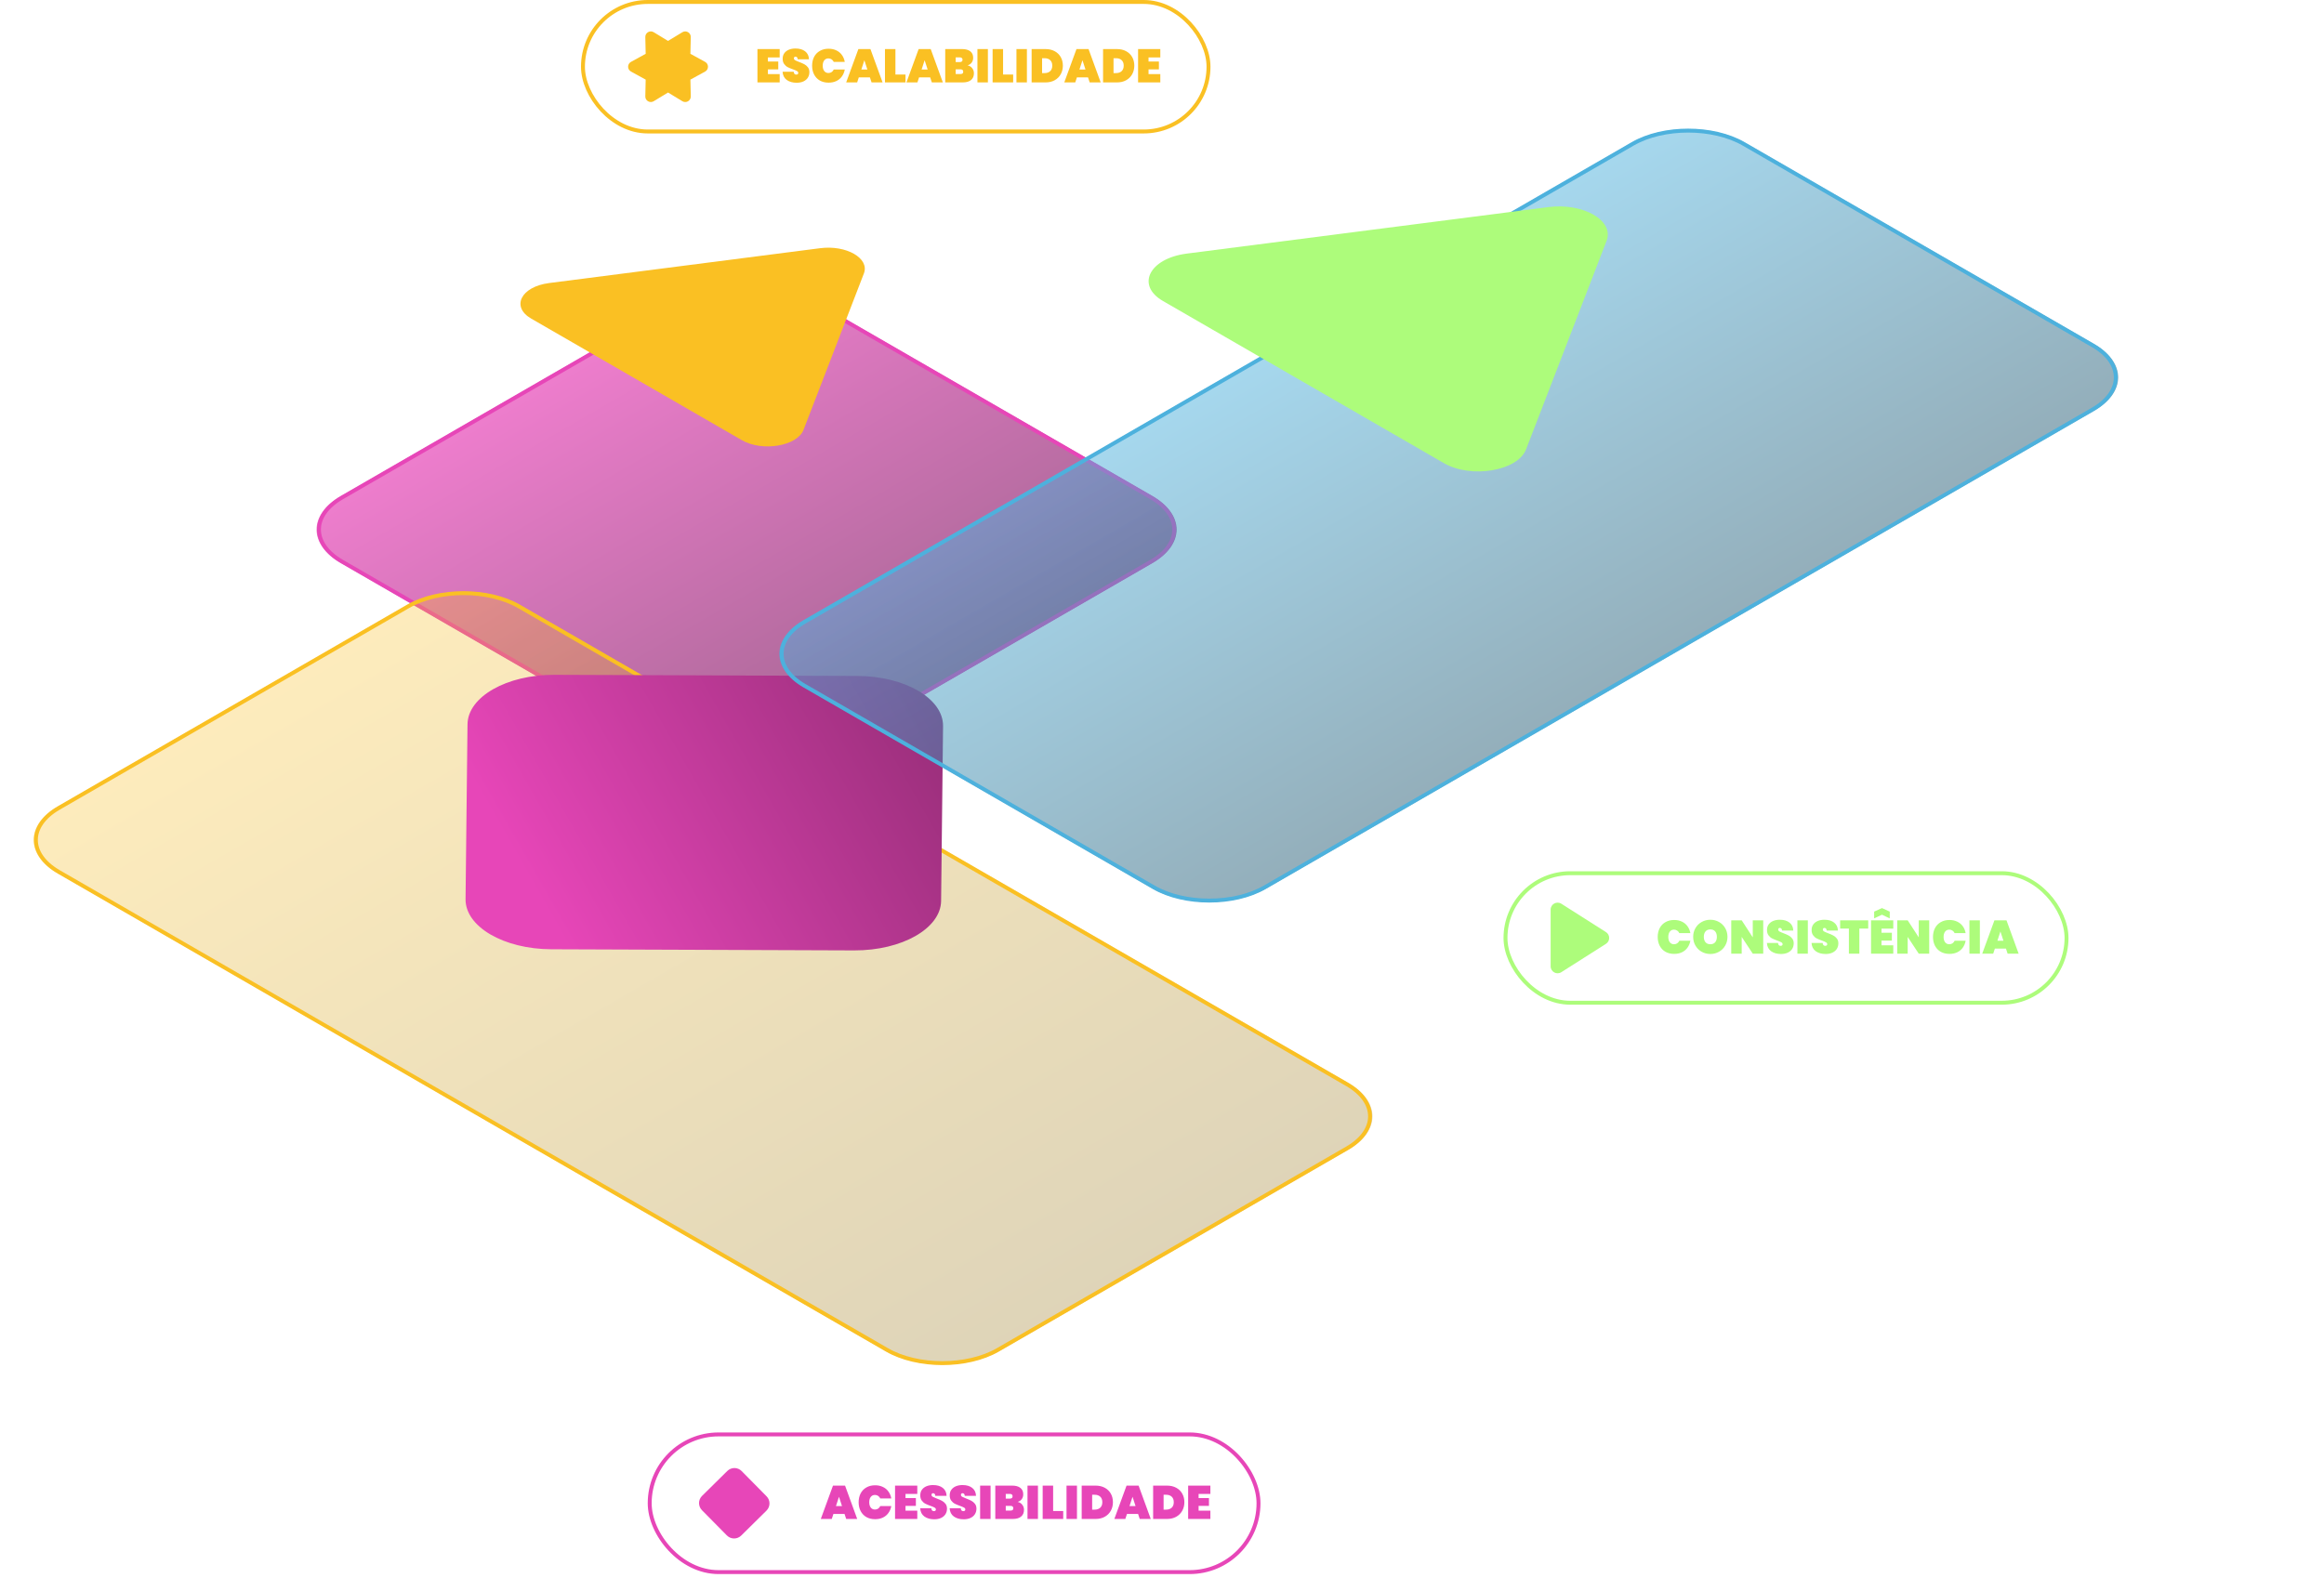
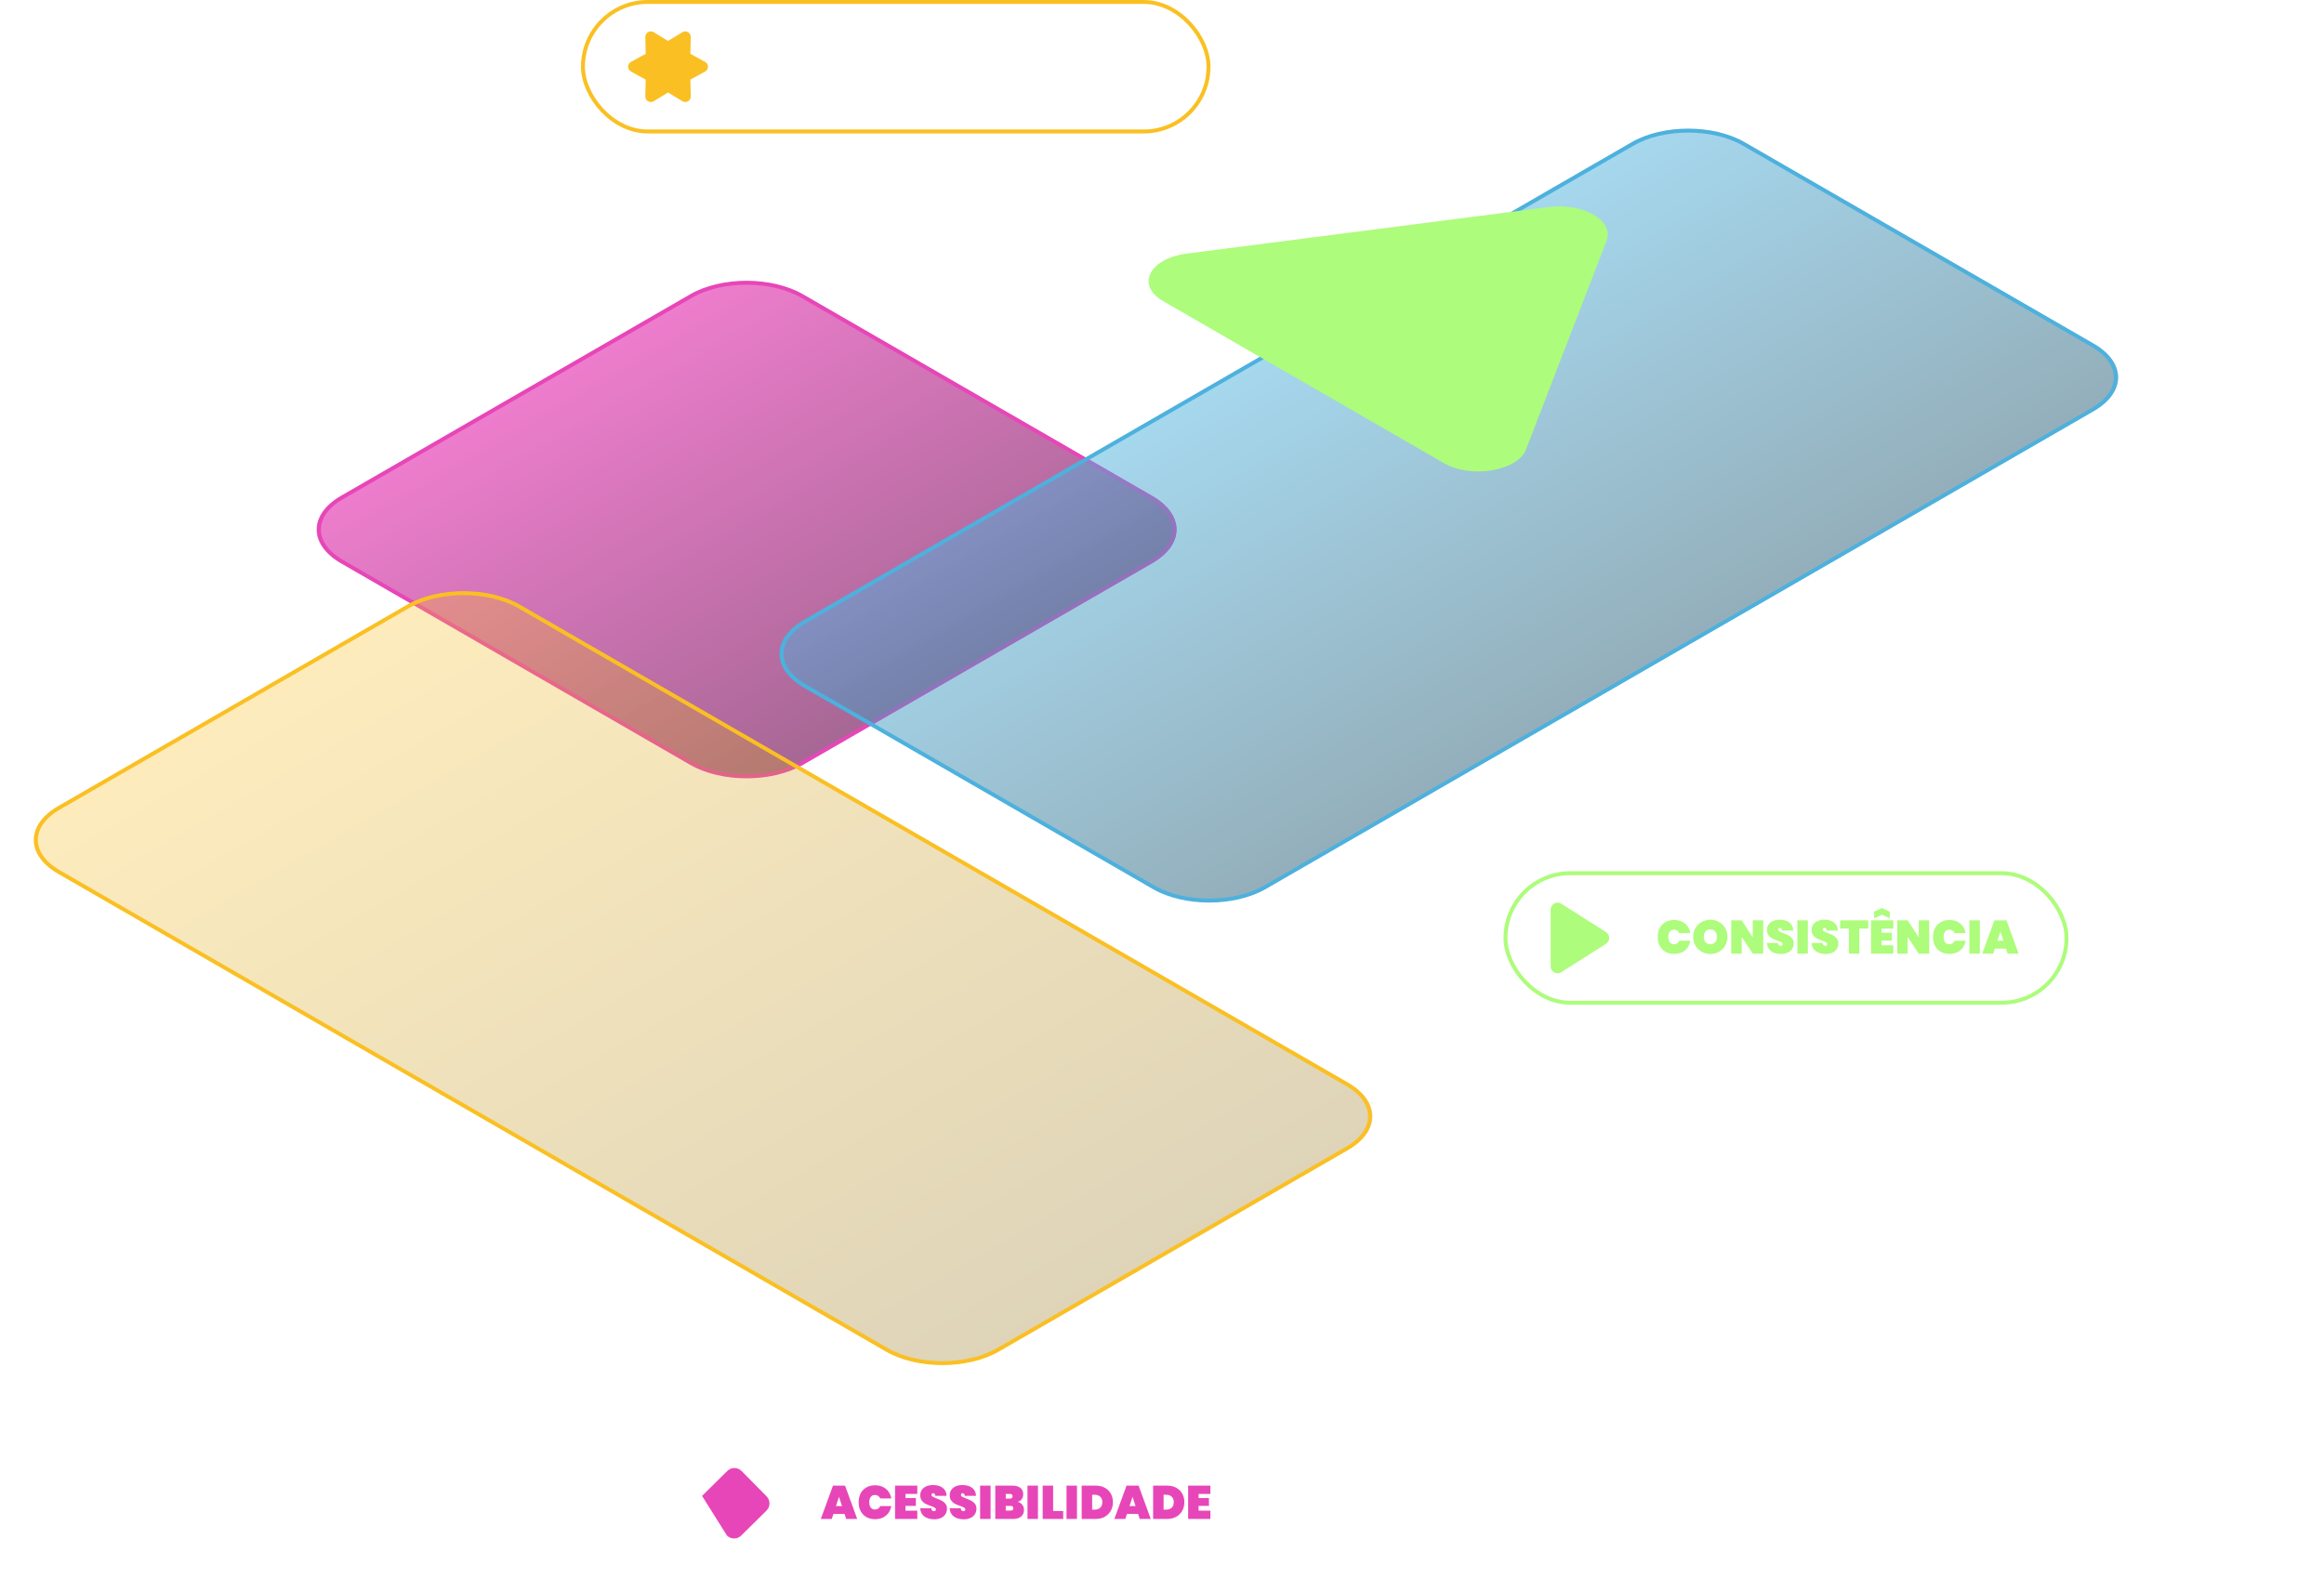
<svg xmlns="http://www.w3.org/2000/svg" width="592" height="402" viewBox="0 0 592 402" fill="none">
  <path d="M153.947 384C132.358 345 155.94 291.452 431.957 320.5C612.5 339.5 630 271 532.5 235.5" stroke="white" stroke-dasharray="6 6" />
  <path d="M370.5 240C191.5 210.333 -108.1 140.8 125.5 100C359.1 59.2 354.5 26 323 14.5" stroke="white" stroke-dasharray="6 6" />
  <g filter="url(#filter0_b_10_446)">
    <path d="M175.626 75.173L86.668 126.529C78.628 131.17 78.628 138.695 86.668 143.336L175.626 194.692C183.666 199.333 196.7 199.333 204.74 194.692L293.699 143.336C301.738 138.695 301.738 131.17 293.699 126.529L204.74 75.173C196.7 70.532 183.666 70.532 175.626 75.173Z" fill="url(#paint0_linear_10_446)" fill-opacity="0.7" />
    <path d="M87.101 126.779L176.059 75.423C183.86 70.92 196.507 70.92 204.307 75.423L293.266 126.779C301.066 131.282 301.066 138.583 293.266 143.086L204.307 194.442C196.507 198.945 183.86 198.945 176.059 194.442L87.101 143.086C79.3 138.583 79.3 131.282 87.101 126.779Z" stroke="#E746B8" />
  </g>
  <g filter="url(#filter1_d_10_446)">
-     <path d="M135.325 83.186L188.985 114.164C194.188 117.168 203.082 115.674 204.683 111.528L220.067 71.665C221.553 67.819 215.604 64.385 208.937 65.24L139.887 74.121C132.704 75.045 130.116 80.179 135.319 83.183L135.325 83.186Z" fill="#FAC023" />
-   </g>
+     </g>
  <g filter="url(#filter2_b_10_446)">
    <path d="M103.515 154.262L14.557 205.618C6.517 210.259 6.517 217.784 14.557 222.426L225.508 344.208C233.547 348.849 246.582 348.849 254.622 344.208L343.58 292.852C351.62 288.211 351.62 280.686 343.58 276.044L132.629 154.262C124.59 149.621 111.555 149.621 103.515 154.262Z" fill="url(#paint1_linear_10_446)" fill-opacity="0.3" />
    <path d="M14.99 205.868L103.948 154.512C111.749 150.009 124.396 150.009 132.196 154.512L343.147 276.294C350.948 280.798 350.948 288.099 343.147 292.602L254.189 343.958C246.388 348.461 233.741 348.461 225.941 343.958L14.99 222.176C7.189 217.672 7.189 210.371 14.99 205.868Z" stroke="#FAC023" />
  </g>
  <g filter="url(#filter3_d_10_446)">
-     <path d="M119.09 186.558L118.592 231.107C118.513 238.117 128.293 243.836 140.436 243.881L217.602 244.169C229.744 244.214 239.651 238.568 239.73 231.558L240.228 187.01C240.307 180 230.527 174.281 218.384 174.236L141.218 173.948C129.075 173.903 119.168 179.549 119.09 186.558Z" fill="url(#paint2_linear_10_446)" />
-   </g>
+     </g>
  <g filter="url(#filter4_b_10_446)">
    <path d="M415.478 36.404L204.527 158.186C196.487 162.827 196.487 170.352 204.527 174.993L293.485 226.349C301.525 230.99 314.559 230.99 322.599 226.349L533.55 104.567C541.589 99.926 541.589 92.401 533.55 87.759L444.591 36.404C436.552 31.762 423.517 31.762 415.478 36.404Z" fill="url(#paint3_linear_10_446)" fill-opacity="0.5" />
    <path d="M204.96 158.436L415.911 36.654C423.711 32.151 436.358 32.151 444.158 36.654L533.117 88.009C540.917 92.513 540.917 99.814 533.117 104.317L322.166 226.099C314.365 230.602 301.719 230.602 293.918 226.099L204.96 174.743C197.159 170.24 197.159 162.939 204.96 158.436Z" stroke="#4DB1DD" />
  </g>
  <g filter="url(#filter5_d_10_446)">
    <path d="M296.254 78.703L367.809 120.012C374.748 124.017 386.607 122.025 388.741 116.496L409.257 63.339C411.238 58.211 403.305 53.631 394.415 54.771L302.337 66.614C292.759 67.847 289.308 74.693 296.246 78.698L296.254 78.703Z" fill="#ADFC7B" />
  </g>
  <rect x="383.5" y="222.5" width="142.913" height="33" rx="16.5" stroke="#ADFC7B" />
  <path d="M395 231.779V246.222C395 247.623 396.545 248.471 397.727 247.72L409.09 240.498C410.187 239.801 410.187 238.2 409.09 237.502L397.727 230.28C396.545 229.529 395 230.377 395 231.778V231.779Z" fill="#ADFC7B" />
  <path d="M422.273 238.74C422.273 237.9 422.441 237.152 422.777 236.496C423.121 235.84 423.609 235.332 424.241 234.972C424.873 234.604 425.617 234.42 426.473 234.42C427.209 234.42 427.865 234.56 428.441 234.84C429.025 235.112 429.497 235.5 429.857 236.004C430.225 236.508 430.469 237.096 430.589 237.768H427.781C427.653 237.488 427.469 237.272 427.229 237.12C426.997 236.96 426.729 236.88 426.425 236.88C425.977 236.88 425.621 237.048 425.357 237.384C425.101 237.72 424.973 238.172 424.973 238.74C424.973 239.308 425.101 239.76 425.357 240.096C425.621 240.432 425.977 240.6 426.425 240.6C426.729 240.6 426.997 240.524 427.229 240.372C427.469 240.212 427.653 239.992 427.781 239.712H430.589C430.469 240.384 430.225 240.972 429.857 241.476C429.497 241.98 429.025 242.372 428.441 242.652C427.865 242.924 427.209 243.06 426.473 243.06C425.617 243.06 424.873 242.88 424.241 242.52C423.609 242.152 423.121 241.64 422.777 240.984C422.441 240.328 422.273 239.58 422.273 238.74ZM435.688 243.084C434.888 243.084 434.152 242.896 433.48 242.52C432.816 242.144 432.288 241.624 431.896 240.96C431.504 240.296 431.308 239.548 431.308 238.716C431.308 237.884 431.504 237.136 431.896 236.472C432.288 235.808 432.816 235.292 433.48 234.924C434.152 234.548 434.888 234.36 435.688 234.36C436.488 234.36 437.22 234.548 437.884 234.924C438.548 235.292 439.072 235.808 439.456 236.472C439.848 237.136 440.044 237.884 440.044 238.716C440.044 239.548 439.848 240.296 439.456 240.96C439.072 241.624 438.544 242.144 437.872 242.52C437.208 242.896 436.48 243.084 435.688 243.084ZM435.688 240.6C436.216 240.6 436.624 240.432 436.912 240.096C437.2 239.752 437.344 239.292 437.344 238.716C437.344 238.132 437.2 237.672 436.912 237.336C436.624 236.992 436.216 236.82 435.688 236.82C435.152 236.82 434.74 236.992 434.452 237.336C434.164 237.672 434.02 238.132 434.02 238.716C434.02 239.292 434.164 239.752 434.452 240.096C434.74 240.432 435.152 240.6 435.688 240.6ZM449.153 243H446.489L443.669 238.728V243H441.005V234.504H443.669L446.489 238.848V234.504H449.153V243ZM453.68 243.084C452.664 243.084 451.824 242.848 451.16 242.376C450.504 241.896 450.148 241.196 450.092 240.276H452.924C452.964 240.764 453.18 241.008 453.572 241.008C453.716 241.008 453.836 240.976 453.932 240.912C454.036 240.84 454.088 240.732 454.088 240.588C454.088 240.388 453.98 240.228 453.764 240.108C453.548 239.98 453.212 239.836 452.756 239.676C452.212 239.484 451.76 239.296 451.4 239.112C451.048 238.928 450.744 238.66 450.488 238.308C450.232 237.956 450.108 237.504 450.116 236.952C450.116 236.4 450.256 235.932 450.536 235.548C450.824 235.156 451.212 234.86 451.7 234.66C452.196 234.46 452.752 234.36 453.368 234.36C454.408 234.36 455.232 234.6 455.84 235.08C456.456 235.56 456.78 236.236 456.812 237.108H453.944C453.936 236.868 453.876 236.696 453.764 236.592C453.652 236.488 453.516 236.436 453.356 236.436C453.244 236.436 453.152 236.476 453.08 236.556C453.008 236.628 452.972 236.732 452.972 236.868C452.972 237.06 453.076 237.22 453.284 237.348C453.5 237.468 453.84 237.616 454.304 237.792C454.84 237.992 455.28 238.184 455.624 238.368C455.976 238.552 456.28 238.808 456.536 239.136C456.792 239.464 456.92 239.876 456.92 240.372C456.92 240.892 456.792 241.36 456.536 241.776C456.28 242.184 455.908 242.504 455.42 242.736C454.932 242.968 454.352 243.084 453.68 243.084ZM460.52 234.504V243H457.856V234.504H460.52ZM465.048 243.084C464.032 243.084 463.192 242.848 462.528 242.376C461.872 241.896 461.516 241.196 461.46 240.276H464.292C464.332 240.764 464.548 241.008 464.94 241.008C465.084 241.008 465.204 240.976 465.3 240.912C465.404 240.84 465.456 240.732 465.456 240.588C465.456 240.388 465.348 240.228 465.132 240.108C464.916 239.98 464.58 239.836 464.124 239.676C463.58 239.484 463.128 239.296 462.768 239.112C462.416 238.928 462.112 238.66 461.856 238.308C461.6 237.956 461.476 237.504 461.484 236.952C461.484 236.4 461.624 235.932 461.904 235.548C462.192 235.156 462.58 234.86 463.068 234.66C463.564 234.46 464.12 234.36 464.736 234.36C465.776 234.36 466.6 234.6 467.208 235.08C467.824 235.56 468.148 236.236 468.18 237.108H465.312C465.304 236.868 465.244 236.696 465.132 236.592C465.02 236.488 464.884 236.436 464.724 236.436C464.612 236.436 464.52 236.476 464.448 236.556C464.376 236.628 464.34 236.732 464.34 236.868C464.34 237.06 464.444 237.22 464.652 237.348C464.868 237.468 465.208 237.616 465.672 237.792C466.208 237.992 466.648 238.184 466.992 238.368C467.344 238.552 467.648 238.808 467.904 239.136C468.16 239.464 468.288 239.876 468.288 240.372C468.288 240.892 468.16 241.36 467.904 241.776C467.648 242.184 467.276 242.504 466.788 242.736C466.3 242.968 465.72 243.084 465.048 243.084ZM475.896 234.504V236.616H473.64V243H470.976V236.616H468.744V234.504H475.896ZM479.282 236.628V237.672H481.922V239.676H479.282V240.876H482.282V243H476.618V234.504H482.282V236.628H479.282ZM479.402 233.076L477.41 234.012V232.284L479.402 231.384L481.382 232.284V234.012L479.402 233.076ZM491.434 243H488.77L485.95 238.728V243H483.286V234.504H485.95L488.77 238.848V234.504H491.434V243ZM492.398 238.74C492.398 237.9 492.566 237.152 492.902 236.496C493.246 235.84 493.734 235.332 494.366 234.972C494.998 234.604 495.742 234.42 496.598 234.42C497.334 234.42 497.99 234.56 498.566 234.84C499.15 235.112 499.622 235.5 499.982 236.004C500.35 236.508 500.594 237.096 500.714 237.768H497.906C497.778 237.488 497.594 237.272 497.354 237.12C497.122 236.96 496.854 236.88 496.55 236.88C496.102 236.88 495.746 237.048 495.482 237.384C495.226 237.72 495.098 238.172 495.098 238.74C495.098 239.308 495.226 239.76 495.482 240.096C495.746 240.432 496.102 240.6 496.55 240.6C496.854 240.6 497.122 240.524 497.354 240.372C497.594 240.212 497.778 239.992 497.906 239.712H500.714C500.594 240.384 500.35 240.972 499.982 241.476C499.622 241.98 499.15 242.372 498.566 242.652C497.99 242.924 497.334 243.06 496.598 243.06C495.742 243.06 494.998 242.88 494.366 242.52C493.734 242.152 493.246 241.64 492.902 240.984C492.566 240.328 492.398 239.58 492.398 238.74ZM504.337 234.504V243H501.673V234.504H504.337ZM510.988 241.716H508.156L507.736 243H504.94L508.048 234.504H511.12L514.216 243H511.408L510.988 241.716ZM510.34 239.712L509.572 237.348L508.804 239.712H510.34Z" fill="#ADFC7B" />
  <rect x="148.5" y="0.5" width="159.346" height="33" rx="16.5" stroke="#FAC023" />
  <path d="M164.383 24.56L164.478 20.287L160.731 18.233C159.756 17.7 159.756 16.3 160.731 15.767L164.478 13.713L164.383 9.44C164.358 8.33 165.571 7.63 166.521 8.207L170.173 10.426L173.826 8.207C174.775 7.631 175.986 8.33 175.963 9.44L175.869 13.713L179.616 15.767C180.59 16.3 180.59 17.7 179.616 18.233L175.869 20.287L175.963 24.56C175.988 25.671 174.775 26.37 173.826 25.793L170.173 23.574L166.521 25.793C165.571 26.369 164.36 25.671 164.383 24.56Z" fill="#FAC023" />
-   <path d="M195.61 14.628V15.672H198.25V17.676H195.61V18.876H198.61V21H192.946V12.504H198.61V14.628H195.61ZM202.938 21.084C201.922 21.084 201.082 20.848 200.418 20.376C199.762 19.896 199.406 19.196 199.35 18.276H202.182C202.222 18.764 202.438 19.008 202.83 19.008C202.974 19.008 203.094 18.976 203.19 18.912C203.294 18.84 203.346 18.732 203.346 18.588C203.346 18.388 203.238 18.228 203.022 18.108C202.806 17.98 202.47 17.836 202.014 17.676C201.47 17.484 201.018 17.296 200.658 17.112C200.306 16.928 200.002 16.66 199.746 16.308C199.49 15.956 199.366 15.504 199.374 14.952C199.374 14.4 199.514 13.932 199.794 13.548C200.082 13.156 200.47 12.86 200.958 12.66C201.454 12.46 202.01 12.36 202.626 12.36C203.666 12.36 204.49 12.6 205.098 13.08C205.714 13.56 206.038 14.236 206.07 15.108H203.202C203.194 14.868 203.134 14.696 203.022 14.592C202.91 14.488 202.774 14.436 202.614 14.436C202.502 14.436 202.41 14.476 202.338 14.556C202.266 14.628 202.23 14.732 202.23 14.868C202.23 15.06 202.334 15.22 202.542 15.348C202.758 15.468 203.098 15.616 203.562 15.792C204.098 15.992 204.538 16.184 204.882 16.368C205.234 16.552 205.538 16.808 205.794 17.136C206.05 17.464 206.178 17.876 206.178 18.372C206.178 18.892 206.05 19.36 205.794 19.776C205.538 20.184 205.166 20.504 204.678 20.736C204.19 20.968 203.61 21.084 202.938 21.084ZM206.874 16.74C206.874 15.9 207.042 15.152 207.378 14.496C207.722 13.84 208.21 13.332 208.842 12.972C209.474 12.604 210.218 12.42 211.074 12.42C211.81 12.42 212.466 12.56 213.042 12.84C213.626 13.112 214.098 13.5 214.458 14.004C214.826 14.508 215.07 15.096 215.19 15.768H212.382C212.254 15.488 212.07 15.272 211.83 15.12C211.598 14.96 211.33 14.88 211.026 14.88C210.578 14.88 210.222 15.048 209.958 15.384C209.702 15.72 209.574 16.172 209.574 16.74C209.574 17.308 209.702 17.76 209.958 18.096C210.222 18.432 210.578 18.6 211.026 18.6C211.33 18.6 211.598 18.524 211.83 18.372C212.07 18.212 212.254 17.992 212.382 17.712H215.19C215.07 18.384 214.826 18.972 214.458 19.476C214.098 19.98 213.626 20.372 213.042 20.652C212.466 20.924 211.81 21.06 211.074 21.06C210.218 21.06 209.474 20.88 208.842 20.52C208.21 20.152 207.722 19.64 207.378 18.984C207.042 18.328 206.874 17.58 206.874 16.74ZM221.597 19.716H218.765L218.345 21H215.549L218.657 12.504H221.729L224.825 21H222.017L221.597 19.716ZM220.949 17.712L220.181 15.348L219.413 17.712H220.949ZM228.095 18.984H230.663V21H225.431V12.504H228.095V18.984ZM236.949 19.716H234.117L233.697 21H230.901L234.009 12.504H237.081L240.177 21H237.369L236.949 19.716ZM236.301 17.712L235.533 15.348L234.765 17.712H236.301ZM246.47 16.644C246.982 16.764 247.378 17.012 247.658 17.388C247.946 17.756 248.09 18.184 248.09 18.672C248.09 19.416 247.842 19.992 247.346 20.4C246.858 20.8 246.154 21 245.234 21H240.782V12.504H245.114C245.978 12.504 246.658 12.692 247.154 13.068C247.65 13.444 247.898 13.992 247.898 14.712C247.898 15.208 247.766 15.628 247.502 15.972C247.246 16.308 246.902 16.532 246.47 16.644ZM243.446 15.816H244.478C244.718 15.816 244.894 15.768 245.006 15.672C245.126 15.576 245.186 15.428 245.186 15.228C245.186 15.02 245.126 14.868 245.006 14.772C244.894 14.668 244.718 14.616 244.478 14.616H243.446V15.816ZM244.658 18.864C244.898 18.864 245.074 18.82 245.186 18.732C245.306 18.636 245.366 18.484 245.366 18.276C245.366 17.868 245.13 17.664 244.658 17.664H243.446V18.864H244.658ZM251.649 12.504V21H248.985V12.504H251.649ZM255.516 18.984H258.084V21H252.852V12.504H255.516V18.984ZM261.587 12.504V21H258.923V12.504H261.587ZM266.33 12.504C267.218 12.504 267.994 12.684 268.658 13.044C269.33 13.404 269.846 13.904 270.206 14.544C270.566 15.184 270.746 15.912 270.746 16.728C270.746 17.536 270.566 18.264 270.206 18.912C269.846 19.56 269.33 20.072 268.658 20.448C267.994 20.816 267.218 21 266.33 21H262.79V12.504H266.33ZM266.09 18.624C266.69 18.624 267.166 18.46 267.518 18.132C267.87 17.804 268.046 17.336 268.046 16.728C268.046 16.12 267.87 15.652 267.518 15.324C267.166 14.996 266.69 14.832 266.09 14.832H265.454V18.624H266.09ZM277.156 19.716H274.324L273.904 21H271.108L274.216 12.504H277.288L280.384 21H277.576L277.156 19.716ZM276.508 17.712L275.74 15.348L274.972 17.712H276.508ZM284.529 12.504C285.417 12.504 286.193 12.684 286.857 13.044C287.529 13.404 288.045 13.904 288.405 14.544C288.765 15.184 288.945 15.912 288.945 16.728C288.945 17.536 288.765 18.264 288.405 18.912C288.045 19.56 287.529 20.072 286.857 20.448C286.193 20.816 285.417 21 284.529 21H280.989V12.504H284.529ZM284.289 18.624C284.889 18.624 285.365 18.46 285.717 18.132C286.069 17.804 286.245 17.336 286.245 16.728C286.245 16.12 286.069 15.652 285.717 15.324C285.365 14.996 284.889 14.832 284.289 14.832H283.653V18.624H284.289ZM292.571 14.628V15.672H295.211V17.676H292.571V18.876H295.571V21H289.907V12.504H295.571V14.628H292.571Z" fill="#FAC023" />
-   <rect x="165.5" y="365.5" width="155.084" height="35.084" rx="17.542" stroke="#E746B8" />
-   <path d="M185.272 374.811L178.834 381.166C177.821 382.166 177.811 383.798 178.811 384.811L185.166 391.249C186.166 392.262 187.798 392.273 188.811 391.273L195.249 384.917C196.262 383.917 196.273 382.285 195.273 381.272L188.917 374.834C187.917 373.821 186.285 373.811 185.272 374.811Z" fill="#E746B8" />
+   <path d="M185.272 374.811L178.834 381.166L185.166 391.249C186.166 392.262 187.798 392.273 188.811 391.273L195.249 384.917C196.262 383.917 196.273 382.285 195.273 381.272L188.917 374.834C187.917 373.821 186.285 373.811 185.272 374.811Z" fill="#E746B8" />
  <path d="M215.131 385.758H212.299L211.879 387.042H209.083L212.191 378.546H215.263L218.359 387.042H215.551L215.131 385.758ZM214.483 383.754L213.715 381.39L212.947 383.754H214.483ZM218.725 382.782C218.725 381.942 218.893 381.194 219.229 380.538C219.573 379.882 220.061 379.374 220.693 379.014C221.325 378.646 222.069 378.462 222.925 378.462C223.661 378.462 224.317 378.602 224.893 378.882C225.477 379.154 225.949 379.542 226.309 380.046C226.677 380.55 226.921 381.138 227.041 381.81H224.233C224.105 381.53 223.921 381.314 223.681 381.162C223.449 381.002 223.181 380.922 222.877 380.922C222.429 380.922 222.073 381.09 221.809 381.426C221.553 381.762 221.425 382.214 221.425 382.782C221.425 383.35 221.553 383.802 221.809 384.138C222.073 384.474 222.429 384.642 222.877 384.642C223.181 384.642 223.449 384.566 223.681 384.414C223.921 384.254 224.105 384.034 224.233 383.754H227.041C226.921 384.426 226.677 385.014 226.309 385.518C225.949 386.022 225.477 386.414 224.893 386.694C224.317 386.966 223.661 387.102 222.925 387.102C222.069 387.102 221.325 386.922 220.693 386.562C220.061 386.194 219.573 385.682 219.229 385.026C218.893 384.37 218.725 383.622 218.725 382.782ZM230.664 380.67V381.714H233.304V383.718H230.664V384.918H233.664V387.042H228V378.546H233.664V380.67H230.664ZM237.992 387.126C236.976 387.126 236.136 386.89 235.472 386.418C234.816 385.938 234.46 385.238 234.404 384.318H237.236C237.276 384.806 237.492 385.05 237.884 385.05C238.028 385.05 238.148 385.018 238.244 384.954C238.348 384.882 238.4 384.774 238.4 384.63C238.4 384.43 238.292 384.27 238.076 384.15C237.86 384.022 237.524 383.878 237.068 383.718C236.524 383.526 236.072 383.338 235.712 383.154C235.36 382.97 235.056 382.702 234.8 382.35C234.544 381.998 234.42 381.546 234.428 380.994C234.428 380.442 234.568 379.974 234.848 379.59C235.136 379.198 235.524 378.902 236.012 378.702C236.508 378.502 237.064 378.402 237.68 378.402C238.72 378.402 239.544 378.642 240.152 379.122C240.768 379.602 241.092 380.278 241.124 381.15H238.256C238.248 380.91 238.188 380.738 238.076 380.634C237.964 380.53 237.828 380.478 237.668 380.478C237.556 380.478 237.464 380.518 237.392 380.598C237.32 380.67 237.284 380.774 237.284 380.91C237.284 381.102 237.388 381.262 237.596 381.39C237.812 381.51 238.152 381.658 238.616 381.834C239.152 382.034 239.592 382.226 239.936 382.41C240.288 382.594 240.592 382.85 240.848 383.178C241.104 383.506 241.232 383.918 241.232 384.414C241.232 384.934 241.104 385.402 240.848 385.818C240.592 386.226 240.22 386.546 239.732 386.778C239.244 387.01 238.664 387.126 237.992 387.126ZM245.492 387.126C244.476 387.126 243.636 386.89 242.972 386.418C242.316 385.938 241.96 385.238 241.904 384.318H244.736C244.776 384.806 244.992 385.05 245.384 385.05C245.528 385.05 245.648 385.018 245.744 384.954C245.848 384.882 245.9 384.774 245.9 384.63C245.9 384.43 245.792 384.27 245.576 384.15C245.36 384.022 245.024 383.878 244.568 383.718C244.024 383.526 243.572 383.338 243.212 383.154C242.86 382.97 242.556 382.702 242.3 382.35C242.044 381.998 241.92 381.546 241.928 380.994C241.928 380.442 242.068 379.974 242.348 379.59C242.636 379.198 243.024 378.902 243.512 378.702C244.008 378.502 244.564 378.402 245.18 378.402C246.22 378.402 247.044 378.642 247.652 379.122C248.268 379.602 248.592 380.278 248.624 381.15H245.756C245.748 380.91 245.688 380.738 245.576 380.634C245.464 380.53 245.328 380.478 245.168 380.478C245.056 380.478 244.964 380.518 244.892 380.598C244.82 380.67 244.784 380.774 244.784 380.91C244.784 381.102 244.888 381.262 245.096 381.39C245.312 381.51 245.652 381.658 246.116 381.834C246.652 382.034 247.092 382.226 247.436 382.41C247.788 382.594 248.092 382.85 248.348 383.178C248.604 383.506 248.732 383.918 248.732 384.414C248.732 384.934 248.604 385.402 248.348 385.818C248.092 386.226 247.72 386.546 247.232 386.778C246.744 387.01 246.164 387.126 245.492 387.126ZM252.332 378.546V387.042H249.668V378.546H252.332ZM259.223 382.686C259.735 382.806 260.131 383.054 260.411 383.43C260.699 383.798 260.843 384.226 260.843 384.714C260.843 385.458 260.595 386.034 260.099 386.442C259.611 386.842 258.907 387.042 257.987 387.042H253.535V378.546H257.867C258.731 378.546 259.411 378.734 259.907 379.11C260.403 379.486 260.651 380.034 260.651 380.754C260.651 381.25 260.519 381.67 260.255 382.014C259.999 382.35 259.655 382.574 259.223 382.686ZM256.199 381.858H257.231C257.471 381.858 257.647 381.81 257.759 381.714C257.879 381.618 257.939 381.47 257.939 381.27C257.939 381.062 257.879 380.91 257.759 380.814C257.647 380.71 257.471 380.658 257.231 380.658H256.199V381.858ZM257.411 384.906C257.651 384.906 257.827 384.862 257.939 384.774C258.059 384.678 258.119 384.526 258.119 384.318C258.119 383.91 257.883 383.706 257.411 383.706H256.199V384.906H257.411ZM264.402 378.546V387.042H261.738V378.546H264.402ZM268.269 385.026H270.837V387.042H265.605V378.546H268.269V385.026ZM274.34 378.546V387.042H271.676V378.546H274.34ZM279.083 378.546C279.971 378.546 280.747 378.726 281.411 379.086C282.083 379.446 282.599 379.946 282.959 380.586C283.319 381.226 283.499 381.954 283.499 382.77C283.499 383.578 283.319 384.306 282.959 384.954C282.599 385.602 282.083 386.114 281.411 386.49C280.747 386.858 279.971 387.042 279.083 387.042H275.543V378.546H279.083ZM278.843 384.666C279.443 384.666 279.919 384.502 280.271 384.174C280.623 383.846 280.799 383.378 280.799 382.77C280.799 382.162 280.623 381.694 280.271 381.366C279.919 381.038 279.443 380.874 278.843 380.874H278.207V384.666H278.843ZM289.909 385.758H287.077L286.657 387.042H283.861L286.969 378.546H290.041L293.137 387.042H290.329L289.909 385.758ZM289.261 383.754L288.493 381.39L287.725 383.754H289.261ZM297.282 378.546C298.17 378.546 298.946 378.726 299.61 379.086C300.282 379.446 300.798 379.946 301.158 380.586C301.518 381.226 301.698 381.954 301.698 382.77C301.698 383.578 301.518 384.306 301.158 384.954C300.798 385.602 300.282 386.114 299.61 386.49C298.946 386.858 298.17 387.042 297.282 387.042H293.742V378.546H297.282ZM297.042 384.666C297.642 384.666 298.118 384.502 298.47 384.174C298.822 383.846 298.998 383.378 298.998 382.77C298.998 382.162 298.822 381.694 298.47 381.366C298.118 381.038 297.642 380.874 297.042 380.874H296.406V384.666H297.042ZM305.324 380.67V381.714H307.964V383.718H305.324V384.918H308.324V387.042H302.66V378.546H308.324V380.67H305.324Z" fill="#E746B8" />
  <defs>
    <filter id="filter0_b_10_446" x="44.638" y="35.692" width="291.09" height="198.481" filterUnits="userSpaceOnUse" color-interpolation-filters="sRGB">
      <feFlood flood-opacity="0" result="BackgroundImageFix" />
      <feGaussianBlur in="BackgroundImageFix" stdDeviation="18" />
      <feComposite in2="SourceAlpha" operator="in" result="effect1_backgroundBlur_10_446" />
      <feBlend mode="normal" in="SourceGraphic" in2="effect1_backgroundBlur_10_446" result="shape" />
    </filter>
    <filter id="filter1_d_10_446" x="104.18" y="34.708" width="144.517" height="107.438" filterUnits="userSpaceOnUse" color-interpolation-filters="sRGB">
      <feFlood flood-opacity="0" result="BackgroundImageFix" />
      <feColorMatrix in="SourceAlpha" type="matrix" values="0 0 0 0 0 0 0 0 0 0 0 0 0 0 0 0 0 0 127 0" result="hardAlpha" />
      <feOffset dy="-2" />
      <feGaussianBlur stdDeviation="14.2" />
      <feComposite in2="hardAlpha" operator="out" />
      <feColorMatrix type="matrix" values="0 0 0 0 0.967 0 0 0 0 0.967 0 0 0 0 0.967 0 0 0 0.35 0" />
      <feBlend mode="normal" in2="BackgroundImageFix" result="effect1_dropShadow_10_446" />
      <feBlend mode="normal" in="SourceGraphic" in2="effect1_dropShadow_10_446" result="shape" />
    </filter>
    <filter id="filter2_b_10_446" x="-27.473" y="114.781" width="413.083" height="268.907" filterUnits="userSpaceOnUse" color-interpolation-filters="sRGB">
      <feFlood flood-opacity="0" result="BackgroundImageFix" />
      <feGaussianBlur in="BackgroundImageFix" stdDeviation="18" />
      <feComposite in2="SourceAlpha" operator="in" result="effect1_backgroundBlur_10_446" />
      <feBlend mode="normal" in="SourceGraphic" in2="effect1_backgroundBlur_10_446" result="shape" />
    </filter>
    <filter id="filter3_d_10_446" x="90.191" y="143.548" width="178.437" height="127.021" filterUnits="userSpaceOnUse" color-interpolation-filters="sRGB">
      <feFlood flood-opacity="0" result="BackgroundImageFix" />
      <feColorMatrix in="SourceAlpha" type="matrix" values="0 0 0 0 0 0 0 0 0 0 0 0 0 0 0 0 0 0 127 0" result="hardAlpha" />
      <feOffset dy="-2" />
      <feGaussianBlur stdDeviation="14.2" />
      <feComposite in2="hardAlpha" operator="out" />
      <feColorMatrix type="matrix" values="0 0 0 0 0.967 0 0 0 0 0.967 0 0 0 0 0.967 0 0 0 0.35 0" />
      <feBlend mode="normal" in2="BackgroundImageFix" result="effect1_dropShadow_10_446" />
      <feBlend mode="normal" in="SourceGraphic" in2="effect1_dropShadow_10_446" result="shape" />
    </filter>
    <filter id="filter4_b_10_446" x="162.497" y="-3.077" width="413.083" height="268.907" filterUnits="userSpaceOnUse" color-interpolation-filters="sRGB">
      <feFlood flood-opacity="0" result="BackgroundImageFix" />
      <feGaussianBlur in="BackgroundImageFix" stdDeviation="18" />
      <feComposite in2="SourceAlpha" operator="in" result="effect1_backgroundBlur_10_446" />
      <feBlend mode="normal" in="SourceGraphic" in2="effect1_backgroundBlur_10_446" result="shape" />
    </filter>
    <filter id="filter5_d_10_446" x="264.193" y="24.195" width="173.77" height="124.326" filterUnits="userSpaceOnUse" color-interpolation-filters="sRGB">
      <feFlood flood-opacity="0" result="BackgroundImageFix" />
      <feColorMatrix in="SourceAlpha" type="matrix" values="0 0 0 0 0 0 0 0 0 0 0 0 0 0 0 0 0 0 127 0" result="hardAlpha" />
      <feOffset dy="-2" />
      <feGaussianBlur stdDeviation="14.2" />
      <feComposite in2="hardAlpha" operator="out" />
      <feColorMatrix type="matrix" values="0 0 0 0 0.967 0 0 0 0 0.967 0 0 0 0 0.967 0 0 0 0.35 0" />
      <feBlend mode="normal" in2="BackgroundImageFix" result="effect1_dropShadow_10_446" />
      <feBlend mode="normal" in="SourceGraphic" in2="effect1_dropShadow_10_446" result="shape" />
    </filter>
    <linearGradient id="paint0_linear_10_446" x1="131.147" y1="100.851" x2="190.175" y2="203.1" gradientUnits="userSpaceOnUse">
      <stop stop-color="#E746B8" />
      <stop offset="1" stop-color="#812767" />
    </linearGradient>
    <linearGradient id="paint1_linear_10_446" x1="59.036" y1="179.94" x2="179.053" y2="387.833" gradientUnits="userSpaceOnUse">
      <stop stop-color="#FAC023" />
      <stop offset="1" stop-color="#947215" />
    </linearGradient>
    <linearGradient id="paint2_linear_10_446" x1="137.949" y1="231.794" x2="264.268" y2="159.911" gradientUnits="userSpaceOnUse">
      <stop stop-color="#E746B8" />
      <stop offset="1" stop-color="#812767" />
    </linearGradient>
    <linearGradient id="paint3_linear_10_446" x1="310.002" y1="97.295" x2="369.031" y2="199.544" gradientUnits="userSpaceOnUse">
      <stop stop-color="#4DB1DD" />
      <stop offset="1" stop-color="#295F77" />
    </linearGradient>
  </defs>
</svg>